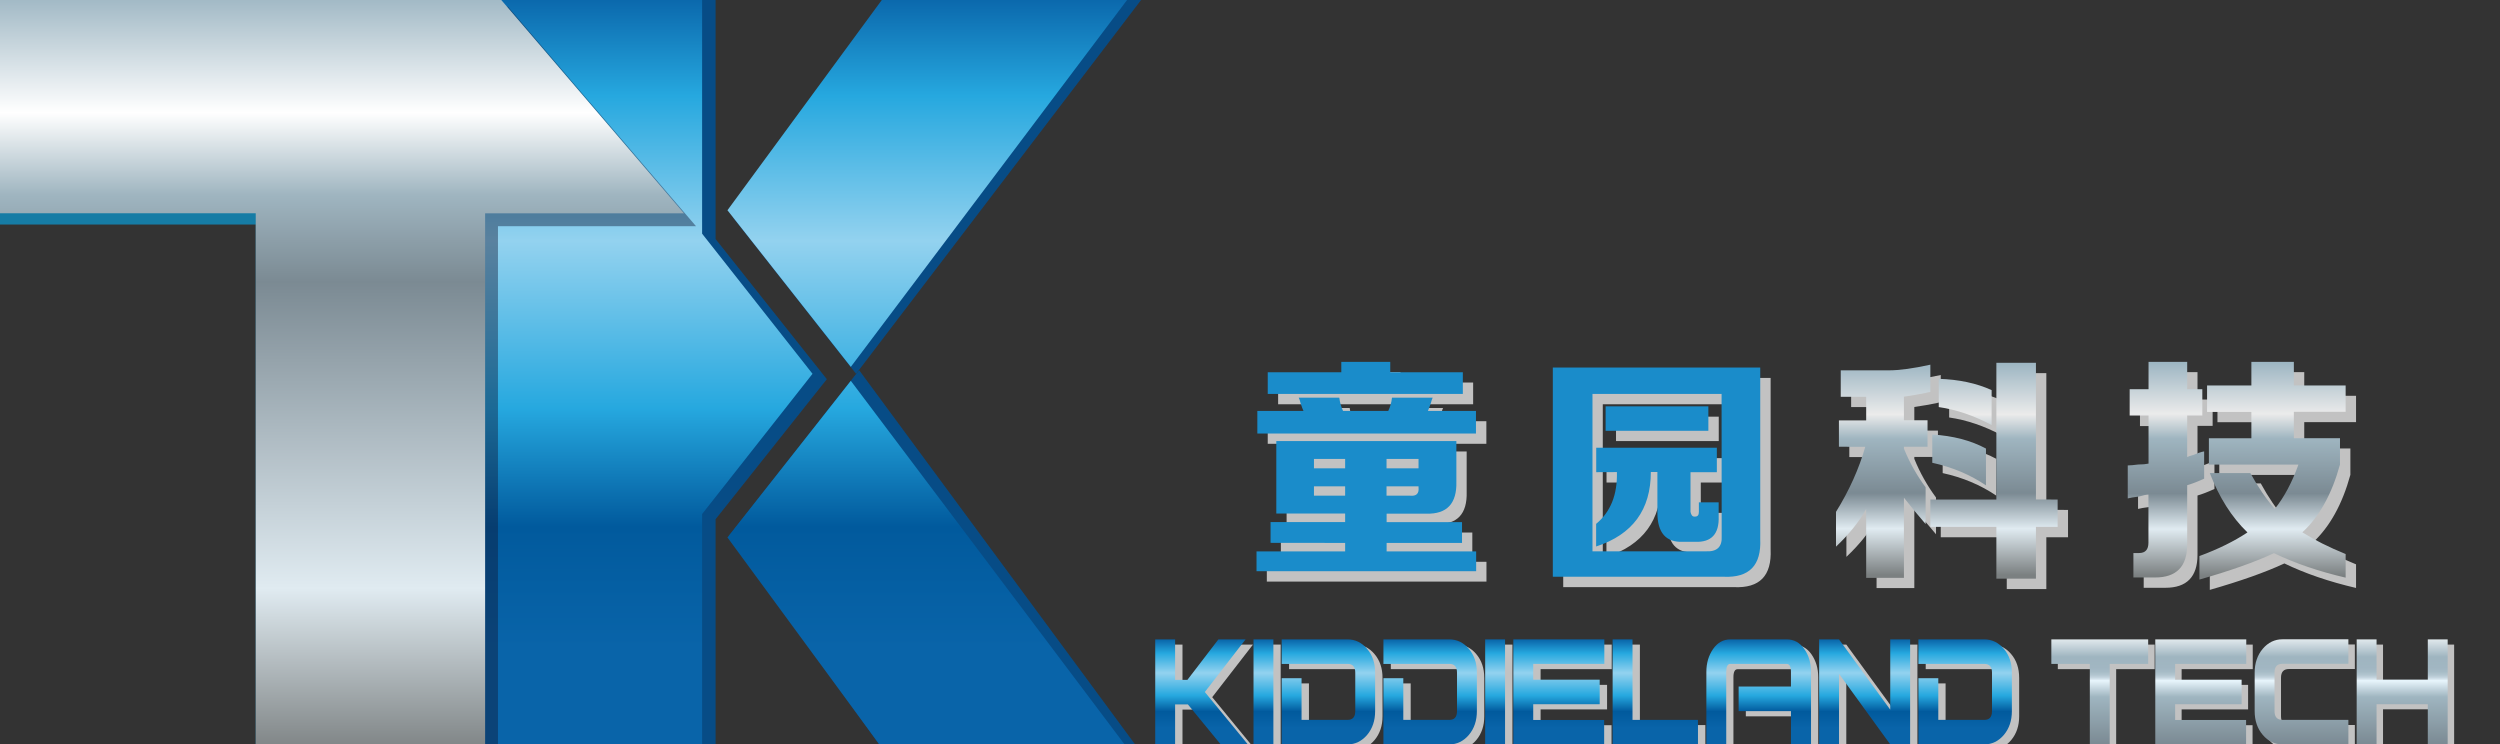
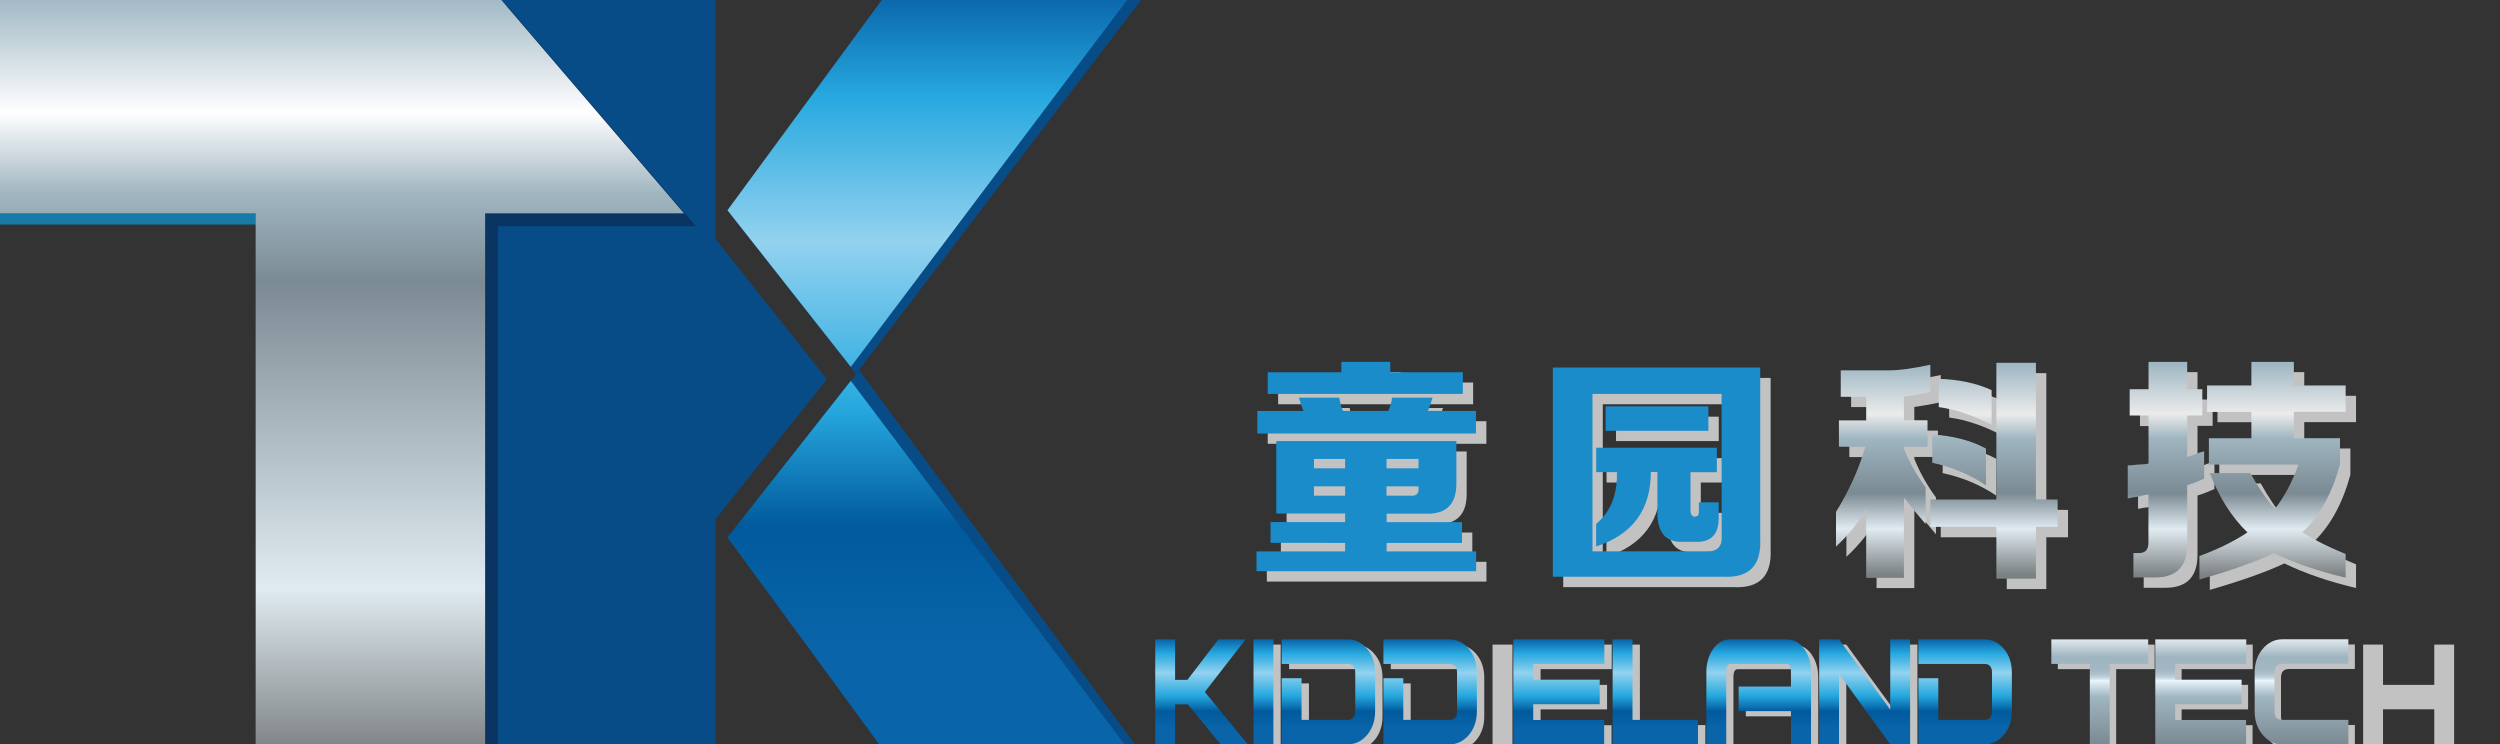
<svg xmlns="http://www.w3.org/2000/svg" version="1.1" id="图层_1" x="0px" y="0px" viewBox="0 0 274.21 81.65" style="enable-background:new 0 0 274.21 81.65;" xml:space="preserve">
  <rect x="0" y="0" width="274.21" height="81.65" fill="#333333" stroke="none" />
  <style type="text/css">
	.st0{fill:#167CA5;}
	.st1{fill:#074C86;}
	.st2{fill:#C2C2C2;}
	.st3{fill:url(#SVGID_1_);}
	.st4{fill:url(#SVGID_2_);}
	.st5{fill:url(#SVGID_3_);}
	.st6{fill:url(#SVGID_4_);}
	.st7{fill:url(#SVGID_5_);}
	.st8{fill:url(#SVGID_6_);}
	.st9{fill:url(#SVGID_7_);}
	.st10{fill:url(#SVGID_8_);}
	.st11{fill:url(#SVGID_9_);}
	.st12{fill:url(#SVGID_10_);}
	.st13{fill:url(#SVGID_11_);}
	.st14{fill:url(#SVGID_12_);}
	.st15{fill:url(#SVGID_13_);}
	.st16{fill:url(#SVGID_14_);}
	.st17{fill:url(#SVGID_15_);}
	.st18{fill:url(#SVGID_16_);}
	.st19{fill:url(#SVGID_17_);}
	.st20{opacity:0.43;fill:#101937;}
	.st21{fill:url(#SVGID_18_);}
	.st22{fill:#1A8CCA;}
	.st23{fill:url(#SVGID_19_);}
	.st24{fill:url(#SVGID_20_);}
</style>
  <path class="st0" d="M53.21,23.96v58.61H28.05V24.63H0V0.51h54.94l20.08,23.45H53.21z" />
  <g>
    <g>
      <polygon class="st1" points="93.9,41 125.18,-0.03 98.29,-0.03 80.37,23.82   " />
      <polygon class="st1" points="80,58.71 97.08,82.57 125.18,82.57 94.23,40.6   " />
    </g>
    <polygon class="st1" points="90.69,41.59 78.49,26.22 78.49,-0.08 52.45,-0.08 52.45,82.57 78.49,82.57 78.49,56.95  " />
  </g>
  <g>
-     <path class="st2" d="M137.68,82.22h-2.98l-3.6-4.39h-1.4v4.39h-2.18V70.7h2.18v4.44h1.35l3.4-4.44h2.98l-4.47,5.77L137.68,82.22z" />
    <path class="st2" d="M140.47,82.22h-2.18V70.7h2.18V82.22z" />
    <path class="st2" d="M151.64,78.57c0,1.04-0.29,1.91-0.88,2.61s-1.31,1.04-2.15,1.04h-7.22v-7.26h2.18v4.57h5.05   c0.56,0,0.84-0.32,0.84-0.96v-4.22c0-0.64-0.28-0.96-0.84-0.96h-7.23V70.7h7.22c0.85,0,1.57,0.35,2.15,1.04   c0.59,0.69,0.88,1.56,0.88,2.61V78.57z" />
    <path class="st2" d="M162.8,78.57c0,1.04-0.29,1.91-0.88,2.61c-0.59,0.69-1.31,1.04-2.15,1.04h-7.22v-7.26h2.18v4.57h5.05   c0.56,0,0.84-0.32,0.84-0.96v-4.22c0-0.64-0.28-0.96-0.84-0.96h-7.23V70.7h7.22c0.85,0,1.57,0.35,2.15,1.04   c0.59,0.69,0.88,1.56,0.88,2.61V78.57z" />
    <path class="st2" d="M165.89,82.22h-2.18V70.7h2.18V82.22z" />
    <path class="st2" d="M176.78,73.39h-7.8v1.73h7.29v2.69h-7.29v1.73h7.78v2.69h-9.96V70.7h9.98V73.39z" />
    <path class="st2" d="M187.05,82.22h-9.36V70.7h2.18v8.83h7.18V82.22z" />
    <path class="st2" d="M199.42,82.22h-2.18v-3.65h-5.75v-2.69h5.75v-1.61c0-0.58-0.16-0.87-0.47-0.87h-6.18   c-0.3,0-0.46,0.29-0.46,0.87v7.96h-2.18v-7.96c0-0.97,0.25-1.8,0.74-2.5c0.49-0.7,1.12-1.05,1.9-1.05h6.18   c0.79,0,1.43,0.35,1.92,1.05c0.49,0.7,0.74,1.54,0.74,2.5V82.22z" />
    <path class="st2" d="M210.31,82.22h-2.18l-5.62-7.75v7.75h-2.18V70.7h2.18l5.62,7.71V70.7h2.18V82.22z" />
-     <path class="st2" d="M221.47,78.57c0,1.04-0.29,1.91-0.88,2.61s-1.31,1.04-2.15,1.04h-7.22v-7.26h2.18v4.57h5.05   c0.56,0,0.84-0.32,0.84-0.96v-4.22c0-0.64-0.28-0.96-0.84-0.96h-7.23V70.7h7.22c0.85,0,1.57,0.35,2.15,1.04   c0.59,0.69,0.88,1.56,0.88,2.61V78.57z" />
  </g>
  <g>
    <linearGradient id="SVGID_1_" gradientUnits="userSpaceOnUse" x1="131.789" y1="81.645" x2="131.789" y2="70.126">
      <stop offset="0.155" style="stop-color:#0964A9" />
      <stop offset="0.312" style="stop-color:#015A9D" />
      <stop offset="0.464" style="stop-color:#26A8DF" />
      <stop offset="0.68" style="stop-color:#93D2EF" />
      <stop offset="0.867" style="stop-color:#26A8DF" />
      <stop offset="1" style="stop-color:#0964A9" />
    </linearGradient>
    <path class="st3" d="M136.87,81.65h-2.98l-3.6-4.39h-1.4v4.39h-2.18V70.13h2.18v4.44h1.35l3.4-4.44h2.98l-4.47,5.77L136.87,81.65z" />
    <linearGradient id="SVGID_2_" gradientUnits="userSpaceOnUse" x1="138.578" y1="81.645" x2="138.578" y2="70.126">
      <stop offset="0.155" style="stop-color:#0964A9" />
      <stop offset="0.312" style="stop-color:#015A9D" />
      <stop offset="0.464" style="stop-color:#26A8DF" />
      <stop offset="0.68" style="stop-color:#93D2EF" />
      <stop offset="0.867" style="stop-color:#26A8DF" />
      <stop offset="1" style="stop-color:#0964A9" />
    </linearGradient>
    <path class="st4" d="M139.67,81.65h-2.18V70.13h2.18V81.65z" />
    <linearGradient id="SVGID_3_" gradientUnits="userSpaceOnUse" x1="145.704" y1="81.645" x2="145.704" y2="70.126">
      <stop offset="0.155" style="stop-color:#0964A9" />
      <stop offset="0.312" style="stop-color:#015A9D" />
      <stop offset="0.464" style="stop-color:#26A8DF" />
      <stop offset="0.68" style="stop-color:#93D2EF" />
      <stop offset="0.867" style="stop-color:#26A8DF" />
      <stop offset="1" style="stop-color:#0964A9" />
    </linearGradient>
    <path class="st5" d="M150.83,78c0,1.04-0.29,1.91-0.88,2.61c-0.59,0.69-1.31,1.04-2.15,1.04h-7.22v-7.26h2.18v4.57h5.05   c0.56,0,0.84-0.32,0.84-0.96v-4.22c0-0.64-0.28-0.96-0.84-0.96h-7.23v-2.69h7.22c0.85,0,1.57,0.35,2.15,1.04   c0.59,0.69,0.88,1.56,0.88,2.61V78z" />
    <linearGradient id="SVGID_4_" gradientUnits="userSpaceOnUse" x1="156.865" y1="81.645" x2="156.865" y2="70.126">
      <stop offset="0.155" style="stop-color:#0964A9" />
      <stop offset="0.312" style="stop-color:#015A9D" />
      <stop offset="0.464" style="stop-color:#26A8DF" />
      <stop offset="0.68" style="stop-color:#93D2EF" />
      <stop offset="0.867" style="stop-color:#26A8DF" />
      <stop offset="1" style="stop-color:#0964A9" />
    </linearGradient>
    <path class="st6" d="M161.99,78c0,1.04-0.29,1.91-0.88,2.61c-0.59,0.69-1.31,1.04-2.15,1.04h-7.22v-7.26h2.18v4.57h5.05   c0.56,0,0.84-0.32,0.84-0.96v-4.22c0-0.64-0.28-0.96-0.84-0.96h-7.23v-2.69h7.22c0.85,0,1.57,0.35,2.15,1.04   c0.59,0.69,0.88,1.56,0.88,2.61V78z" />
    <linearGradient id="SVGID_5_" gradientUnits="userSpaceOnUse" x1="163.991" y1="81.645" x2="163.991" y2="70.126">
      <stop offset="0.155" style="stop-color:#0964A9" />
      <stop offset="0.312" style="stop-color:#015A9D" />
      <stop offset="0.464" style="stop-color:#26A8DF" />
      <stop offset="0.68" style="stop-color:#93D2EF" />
      <stop offset="0.867" style="stop-color:#26A8DF" />
      <stop offset="1" style="stop-color:#0964A9" />
    </linearGradient>
-     <path class="st7" d="M165.08,81.65h-2.18V70.13h2.18V81.65z" />
    <linearGradient id="SVGID_6_" gradientUnits="userSpaceOnUse" x1="170.981" y1="81.645" x2="170.981" y2="70.126">
      <stop offset="0.155" style="stop-color:#0964A9" />
      <stop offset="0.312" style="stop-color:#015A9D" />
      <stop offset="0.464" style="stop-color:#26A8DF" />
      <stop offset="0.68" style="stop-color:#93D2EF" />
      <stop offset="0.867" style="stop-color:#26A8DF" />
      <stop offset="1" style="stop-color:#0964A9" />
    </linearGradient>
    <path class="st8" d="M175.97,72.82h-7.8v1.73h7.29v2.69h-7.29v1.73h7.78v2.69h-9.96V70.13h9.98V72.82z" />
    <linearGradient id="SVGID_7_" gradientUnits="userSpaceOnUse" x1="181.56" y1="81.645" x2="181.56" y2="70.126">
      <stop offset="0.155" style="stop-color:#0964A9" />
      <stop offset="0.312" style="stop-color:#015A9D" />
      <stop offset="0.464" style="stop-color:#26A8DF" />
      <stop offset="0.68" style="stop-color:#93D2EF" />
      <stop offset="0.867" style="stop-color:#26A8DF" />
      <stop offset="1" style="stop-color:#0964A9" />
    </linearGradient>
    <path class="st9" d="M186.24,81.65h-9.36V70.13h2.18v8.83h7.18V81.65z" />
    <linearGradient id="SVGID_8_" gradientUnits="userSpaceOnUse" x1="192.885" y1="81.645" x2="192.885" y2="70.126">
      <stop offset="0.155" style="stop-color:#0964A9" />
      <stop offset="0.312" style="stop-color:#015A9D" />
      <stop offset="0.464" style="stop-color:#26A8DF" />
      <stop offset="0.68" style="stop-color:#93D2EF" />
      <stop offset="0.867" style="stop-color:#26A8DF" />
      <stop offset="1" style="stop-color:#0964A9" />
    </linearGradient>
    <path class="st10" d="M198.62,81.65h-2.18v-3.65h-5.74V75.3h5.74v-1.61c0-0.58-0.16-0.87-0.47-0.87h-6.18   c-0.3,0-0.45,0.29-0.45,0.87v7.96h-2.18v-7.96c0-0.97,0.25-1.8,0.74-2.51c0.49-0.7,1.12-1.05,1.9-1.05h6.18   c0.79,0,1.43,0.35,1.92,1.05c0.49,0.7,0.74,1.54,0.74,2.51V81.65z" />
    <linearGradient id="SVGID_9_" gradientUnits="userSpaceOnUse" x1="204.519" y1="81.645" x2="204.519" y2="70.126">
      <stop offset="0.155" style="stop-color:#0964A9" />
      <stop offset="0.312" style="stop-color:#015A9D" />
      <stop offset="0.464" style="stop-color:#26A8DF" />
      <stop offset="0.68" style="stop-color:#93D2EF" />
      <stop offset="0.867" style="stop-color:#26A8DF" />
      <stop offset="1" style="stop-color:#0964A9" />
    </linearGradient>
    <path class="st11" d="M209.51,81.65h-2.18l-5.62-7.75v7.75h-2.18V70.13h2.18l5.62,7.71v-7.71h2.18V81.65z" />
    <linearGradient id="SVGID_10_" gradientUnits="userSpaceOnUse" x1="215.544" y1="81.645" x2="215.544" y2="70.126">
      <stop offset="0.155" style="stop-color:#0964A9" />
      <stop offset="0.312" style="stop-color:#015A9D" />
      <stop offset="0.464" style="stop-color:#26A8DF" />
      <stop offset="0.68" style="stop-color:#93D2EF" />
      <stop offset="0.867" style="stop-color:#26A8DF" />
      <stop offset="1" style="stop-color:#0964A9" />
    </linearGradient>
    <path class="st12" d="M220.67,78c0,1.04-0.29,1.91-0.88,2.61c-0.59,0.69-1.31,1.04-2.15,1.04h-7.22v-7.26h2.18v4.57h5.05   c0.56,0,0.84-0.32,0.84-0.96v-4.22c0-0.64-0.28-0.96-0.84-0.96h-7.23v-2.69h7.22c0.85,0,1.57,0.35,2.15,1.04   c0.59,0.69,0.88,1.56,0.88,2.61V78z" />
  </g>
  <g>
    <path class="st2" d="M236.33,73.39h-4.22v8.83h-2.18v-8.83h-4.22V70.7h10.62V73.39z" />
    <path class="st2" d="M247.09,73.39h-7.8v1.73h7.29v2.69h-7.29v1.73h7.78v2.69h-9.96V70.7h9.98V73.39z" />
    <path class="st2" d="M258.29,82.22h-7.23c-0.85,0-1.57-0.35-2.16-1.04c-0.59-0.69-0.89-1.56-0.89-2.61v-4.23   c0-1.04,0.3-1.91,0.89-2.61c0.59-0.69,1.31-1.04,2.16-1.04h7.23v2.69h-7.23c-0.58,0-0.87,0.32-0.87,0.96v4.22   c0,0.64,0.29,0.96,0.87,0.96h7.23V82.22z" />
    <path class="st2" d="M269.18,82.22h-2.18V77.8h-5.62v4.42h-2.18V70.7h2.18v4.42h5.62V70.7h2.18V82.22z" />
  </g>
  <g>
    <linearGradient id="SVGID_11_" gradientUnits="userSpaceOnUse" x1="230.31" y1="81.645" x2="230.31" y2="70.126">
      <stop offset="0" style="stop-color:#7B8A93" />
      <stop offset="0.451" style="stop-color:#9FB5C0" />
      <stop offset="0.607" style="stop-color:#E8F5FC" />
      <stop offset="0.621" style="stop-color:#D5E4EC" />
      <stop offset="0.639" style="stop-color:#C1D2DC" />
      <stop offset="0.661" style="stop-color:#B2C5CF" />
      <stop offset="0.689" style="stop-color:#A7BCC7" />
      <stop offset="0.727" style="stop-color:#A1B6C2" />
      <stop offset="0.833" style="stop-color:#9FB5C0" />
      <stop offset="1" style="stop-color:#E0E8EC" />
    </linearGradient>
-     <path class="st13" d="M235.62,72.82h-4.22v8.83h-2.18v-8.83H225v-2.69h10.62V72.82z" />
+     <path class="st13" d="M235.62,72.82h-4.22v8.83h-2.18v-8.83H225v-2.69h10.62V72.82" />
    <linearGradient id="SVGID_12_" gradientUnits="userSpaceOnUse" x1="241.39" y1="81.645" x2="241.39" y2="70.126">
      <stop offset="0" style="stop-color:#7B8A93" />
      <stop offset="0.451" style="stop-color:#9FB5C0" />
      <stop offset="0.607" style="stop-color:#E8F5FC" />
      <stop offset="0.621" style="stop-color:#D5E4EC" />
      <stop offset="0.639" style="stop-color:#C1D2DC" />
      <stop offset="0.661" style="stop-color:#B2C5CF" />
      <stop offset="0.689" style="stop-color:#A7BCC7" />
      <stop offset="0.727" style="stop-color:#A1B6C2" />
      <stop offset="0.833" style="stop-color:#9FB5C0" />
      <stop offset="1" style="stop-color:#E0E8EC" />
    </linearGradient>
    <path class="st14" d="M246.38,72.82h-7.8v1.73h7.29v2.69h-7.29v1.73h7.78v2.69h-9.96V70.13h9.98V72.82z" />
    <linearGradient id="SVGID_13_" gradientUnits="userSpaceOnUse" x1="252.433" y1="81.645" x2="252.433" y2="70.126">
      <stop offset="0" style="stop-color:#7B8A93" />
      <stop offset="0.451" style="stop-color:#9FB5C0" />
      <stop offset="0.607" style="stop-color:#E8F5FC" />
      <stop offset="0.621" style="stop-color:#D5E4EC" />
      <stop offset="0.639" style="stop-color:#C1D2DC" />
      <stop offset="0.661" style="stop-color:#B2C5CF" />
      <stop offset="0.689" style="stop-color:#A7BCC7" />
      <stop offset="0.727" style="stop-color:#A1B6C2" />
      <stop offset="0.833" style="stop-color:#9FB5C0" />
      <stop offset="1" style="stop-color:#E0E8EC" />
    </linearGradient>
    <path class="st15" d="M257.58,81.65h-7.23c-0.85,0-1.57-0.35-2.16-1.04c-0.59-0.69-0.89-1.56-0.89-2.61v-4.23   c0-1.04,0.3-1.91,0.89-2.61c0.59-0.69,1.31-1.04,2.16-1.04h7.23v2.69h-7.23c-0.58,0-0.87,0.32-0.87,0.96V78   c0,0.64,0.29,0.96,0.87,0.96h7.23V81.65z" />
    <linearGradient id="SVGID_14_" gradientUnits="userSpaceOnUse" x1="263.476" y1="81.645" x2="263.476" y2="70.126">
      <stop offset="0" style="stop-color:#7B8A93" />
      <stop offset="0.451" style="stop-color:#9FB5C0" />
      <stop offset="0.607" style="stop-color:#E8F5FC" />
      <stop offset="0.621" style="stop-color:#D5E4EC" />
      <stop offset="0.639" style="stop-color:#C1D2DC" />
      <stop offset="0.661" style="stop-color:#B2C5CF" />
      <stop offset="0.689" style="stop-color:#A7BCC7" />
      <stop offset="0.727" style="stop-color:#A1B6C2" />
      <stop offset="0.833" style="stop-color:#9FB5C0" />
      <stop offset="1" style="stop-color:#E0E8EC" />
    </linearGradient>
-     <path class="st16" d="M268.47,81.65h-2.18v-4.41h-5.62v4.41h-2.18V70.13h2.18v4.41h5.62v-4.41h2.18V81.65z" />
  </g>
  <g>
    <g>
      <linearGradient id="SVGID_15_" gradientUnits="userSpaceOnUse" x1="101.7" y1="84.286" x2="101.7" y2="-0.773">
        <stop offset="0.155" style="stop-color:#0964A9" />
        <stop offset="0.312" style="stop-color:#015A9D" />
        <stop offset="0.464" style="stop-color:#26A8DF" />
        <stop offset="0.68" style="stop-color:#93D2EF" />
        <stop offset="0.867" style="stop-color:#26A8DF" />
        <stop offset="1" style="stop-color:#0964A9" />
      </linearGradient>
      <polygon class="st17" points="93.32,40.24 123.62,0 96.72,0 79.79,23.06   " />
      <linearGradient id="SVGID_16_" gradientUnits="userSpaceOnUse" x1="101.7" y1="84.286" x2="101.7" y2="-0.773">
        <stop offset="0.155" style="stop-color:#0964A9" />
        <stop offset="0.312" style="stop-color:#015A9D" />
        <stop offset="0.464" style="stop-color:#26A8DF" />
        <stop offset="0.68" style="stop-color:#93D2EF" />
        <stop offset="0.867" style="stop-color:#26A8DF" />
        <stop offset="1" style="stop-color:#0964A9" />
      </linearGradient>
      <polygon class="st18" points="79.79,58.95 96.72,82.01 123.62,82.01 93.32,41.77   " />
    </g>
    <linearGradient id="SVGID_17_" gradientUnits="userSpaceOnUse" x1="70.497" y1="84.286" x2="70.497" y2="-0.772">
      <stop offset="0.155" style="stop-color:#0964A9" />
      <stop offset="0.312" style="stop-color:#015A9D" />
      <stop offset="0.464" style="stop-color:#26A8DF" />
      <stop offset="0.68" style="stop-color:#93D2EF" />
      <stop offset="0.867" style="stop-color:#26A8DF" />
      <stop offset="1" style="stop-color:#0964A9" />
    </linearGradient>
-     <polygon class="st19" points="89.12,41 77.01,25.63 77.01,-0.08 51.87,-0.08 51.87,82.01 77.01,82.01 77.01,56.38  " />
  </g>
  <path class="st20" d="M54.62,24.81v57.19h-26.5V22.67H1.92V0.74h53.8l20.62,24.07H54.62z" />
  <linearGradient id="SVGID_18_" gradientUnits="userSpaceOnUse" x1="37.511" y1="84.287" x2="37.511" y2="-0.827">
    <stop offset="0.017" style="stop-color:#7B8081" />
    <stop offset="0.232" style="stop-color:#E0EBF1" />
    <stop offset="0.627" style="stop-color:#7B8A93" />
    <stop offset="0.739" style="stop-color:#9FB5C0" />
    <stop offset="0.845" style="stop-color:#FFFFFF" />
    <stop offset="1" style="stop-color:#9CB5C2" />
  </linearGradient>
  <path class="st21" d="M53.21,23.39v58.61H28.05V23.39H0V-0.05h54.94l20.08,23.45H53.21z" />
  <g>
    <g>
      <path class="st2" d="M140.49,60.67V58.4h8.18v-0.93h-7.55v-7.95h19.75v4.44c0.07,2.41-1.03,3.59-3.31,3.52h-4.34v0.93h8.27v2.28    h-8.27v0.93h9.82v2.17h-24.09v-2.17h9.72v-0.93L140.49,60.67L140.49,60.67z M158.28,44.75c-0.07,0.14-0.13,0.35-0.21,0.62    c-0.14,0.41-0.24,0.69-0.31,0.83h5.27v2.48h-23.98V46.2h5.06c-0.07-0.13-0.17-0.41-0.31-0.83c-0.07-0.28-0.14-0.49-0.21-0.62h4.45    c0.07,0.55,0.21,1.03,0.41,1.45h4.96c0.2-0.41,0.35-0.89,0.41-1.45H158.28z M140.19,44.34v-2.38h8.06v-1.14h5.37v1.14h7.96v2.38    H140.19z M145.25,54.47v1.03h3.42v-1.03H145.25z M155.8,55.51c0.69,0.07,1-0.24,0.92-0.93v-0.1h-3.51v1.03H155.8z M156.72,51.48    h-3.51v1.03h3.51V51.48L156.72,51.48z M145.25,51.48v1.03h3.42v-1.03H145.25z" />
      <path class="st2" d="M171.46,64.4V41.45h22.75v18.81c0.13,2.9-1.2,4.27-4.03,4.14H171.46z M189.96,44.34H175.8V61.6h12.41    c1.24,0.07,1.83-0.48,1.76-1.66L189.96,44.34L189.96,44.34L189.96,44.34z M176.21,52.93v-2.68h13.23v2.68h-2.89v4.35    c0.07,0.35,0.21,0.52,0.41,0.52h0.1c0.28,0,0.41-0.17,0.41-0.52v-1.03h2.17v1.54c0.07,1.93-0.79,2.86-2.59,2.79h-1.34    c-1.86,0.07-2.79-1-2.79-3.21v-4.45h-0.72c0,4.14-2,6.86-6,8.17V58.6c1.59-1.31,2.34-3.2,2.28-5.68L176.21,52.93L176.21,52.93z     M177.25,48.38V45.7h11.27v2.68H177.25z" />
      <path class="st2" d="M202.84,50.13v-2.89h2.99v-2.59h-2.79v-2.9h5.28c1.17,0,2.68-0.21,4.55-0.62v3c-0.13,0-0.31,0.04-0.52,0.1    c-0.69,0.14-1.49,0.28-2.38,0.41v2.59h2.59v2.89h-2.59v0.21c0.62,1.52,1.41,2.93,2.38,4.24v4.03c-0.89-1.03-1.69-2-2.38-2.89v8.79    h-4.14v-7.55c-0.76,1.38-1.86,2.76-3.31,4.13v-3.82c1.45-2.34,2.52-4.72,3.21-7.13L202.84,50.13L202.84,50.13z M226.83,55.93v3    h-2.38v5.68h-4.34v-5.68h-7.24v-3h7.24v-15h4.34v14.99L226.83,55.93L226.83,55.93z M218.97,54.37c-1.72-1.17-3.69-2-5.89-2.48    v-3.1c2.28,0.14,4.24,0.65,5.89,1.54V54.37L218.97,54.37L218.97,54.37z M219.59,47.76c-1.93-1.03-3.86-1.69-5.8-1.97v-3.1    c2.2,0.07,4.14,0.48,5.8,1.24V47.76L219.59,47.76z" />
      <path class="st2" d="M242.38,64.7v-2.58c2.07-0.76,3.82-1.63,5.27-2.59c-1.72-1.66-3.1-3.83-4.13-6.51h4.45    c0.83,1.52,1.72,2.83,2.68,3.93c1.03-1.31,1.9-2.93,2.59-4.86h-9.82V49.2h4.66v-2.89h-4.86v-2.9h4.86v-2.59h4.66v2.59h5.68v2.89    h-5.68v2.89h5.06v2.89c-0.89,3.24-2.27,5.72-4.13,7.44c1.31,0.83,2.89,1.62,4.75,2.38v2.59c-2.96-0.69-5.59-1.59-7.86-2.69    C248.48,62.77,245.76,63.73,242.38,64.7L242.38,64.7L242.38,64.7z M236.79,40.82h4.24v3h1.66v2.89h-1.66v4.55    c0.13-0.07,0.35-0.14,0.62-0.21c0.48-0.2,0.89-0.35,1.24-0.41v2.99c-0.76,0.35-1.38,0.58-1.86,0.72v6.51    c0,2.41-1.18,3.61-3.52,3.61h-2.38v-2.68h0.62c0.69,0,1.03-0.38,1.03-1.14V55.4c-0.21,0-0.55,0.07-1.03,0.21    c-0.55,0.07-0.97,0.14-1.24,0.21v-3.62c0.28,0,0.66-0.04,1.14-0.1c0.49,0,0.86-0.04,1.14-0.1v-5.27h-2.07v-2.89h2.07L236.79,40.82    L236.79,40.82z" />
    </g>
  </g>
  <g>
    <path class="st22" d="M139.36,59.54v-2.28h8.18v-0.93h-7.55v-7.95h19.75v4.44c0.07,2.41-1.03,3.59-3.31,3.52h-4.34v0.93h8.27v2.28   h-8.27v0.93h9.82v2.17h-24.09v-2.17h9.72v-0.93L139.36,59.54L139.36,59.54z M157.14,43.62c-0.07,0.14-0.13,0.35-0.21,0.62   c-0.14,0.41-0.24,0.69-0.31,0.83h5.27v2.48h-23.98v-2.48h5.06c-0.07-0.13-0.17-0.41-0.31-0.83c-0.07-0.28-0.14-0.49-0.21-0.62h4.45   c0.07,0.55,0.21,1.04,0.41,1.45h4.96c0.2-0.41,0.35-0.89,0.41-1.45H157.14z M139.05,43.21v-2.38h8.07v-1.14h5.37v1.14h7.96v2.38   H139.05z M144.12,53.34v1.03h3.42v-1.03H144.12z M154.67,54.37c0.69,0.07,1-0.24,0.92-0.93v-0.1h-3.51v1.03H154.67z M155.59,50.34   h-3.51v1.03h3.51V50.34L155.59,50.34z M144.12,50.34v1.03h3.42v-1.03H144.12z" />
    <path class="st22" d="M170.32,63.26V40.31h22.75v18.81c0.13,2.9-1.2,4.27-4.03,4.14H170.32z M188.83,43.21h-14.16v17.26h12.41   c1.24,0.07,1.83-0.48,1.76-1.66L188.83,43.21L188.83,43.21L188.83,43.21z M175.08,51.79v-2.68h13.23v2.68h-2.89v4.35   c0.07,0.35,0.21,0.52,0.41,0.52h0.1c0.28,0,0.41-0.17,0.41-0.52V55.1h2.17v1.54c0.07,1.93-0.79,2.86-2.59,2.79h-1.34   c-1.86,0.07-2.79-1-2.79-3.21v-4.45h-0.72c0,4.14-2,6.86-6,8.17v-2.48c1.59-1.31,2.34-3.2,2.28-5.68L175.08,51.79L175.08,51.79z    M176.11,47.25v-2.68h11.27v2.68H176.11z" />
  </g>
  <g>
    <linearGradient id="SVGID_19_" gradientUnits="userSpaceOnUse" x1="213.535" y1="63.479" x2="213.535" y2="39.794">
      <stop offset="0.017" style="stop-color:#7B8081" />
      <stop offset="0.232" style="stop-color:#E0EBF1" />
      <stop offset="0.396" style="stop-color:#7B8A93" />
      <stop offset="0.648" style="stop-color:#9FB5C0" />
      <stop offset="0.761" style="stop-color:#EBEBEB" />
      <stop offset="1" style="stop-color:#9CB5C2" />
    </linearGradient>
    <path class="st23" d="M201.7,49v-2.89h2.99v-2.59h-2.79v-2.9h5.28c1.17,0,2.68-0.21,4.55-0.62v3c-0.13,0-0.31,0.04-0.52,0.1   c-0.69,0.14-1.49,0.28-2.38,0.41v2.59h2.59V49h-2.59v0.21c0.62,1.52,1.41,2.93,2.38,4.24v4.03c-0.89-1.03-1.69-2-2.38-2.89v8.79   h-4.14v-7.55c-0.76,1.37-1.86,2.76-3.31,4.13v-3.82c1.45-2.34,2.52-4.72,3.21-7.13L201.7,49L201.7,49z M225.69,54.79v3h-2.38v5.68   h-4.34v-5.68h-7.24v-3h7.24v-15h4.34v14.99L225.69,54.79L225.69,54.79z M217.83,53.24c-1.72-1.17-3.69-2-5.89-2.48v-3.1   c2.28,0.14,4.24,0.65,5.89,1.54V53.24L217.83,53.24L217.83,53.24z M218.45,46.62c-1.93-1.03-3.86-1.69-5.8-1.97v-3.1   c2.2,0.07,4.14,0.48,5.8,1.24V46.62L218.45,46.62z" />
    <linearGradient id="SVGID_20_" gradientUnits="userSpaceOnUse" x1="245.325" y1="63.568" x2="245.325" y2="39.691">
      <stop offset="0.017" style="stop-color:#7B8081" />
      <stop offset="0.232" style="stop-color:#E0EBF1" />
      <stop offset="0.396" style="stop-color:#7B8A93" />
      <stop offset="0.648" style="stop-color:#9FB5C0" />
      <stop offset="0.761" style="stop-color:#EBEBEB" />
      <stop offset="1" style="stop-color:#9CB5C2" />
    </linearGradient>
    <path class="st24" d="M241.24,63.57v-2.58c2.07-0.76,3.82-1.63,5.27-2.59c-1.72-1.66-3.1-3.83-4.13-6.51h4.45   c0.83,1.52,1.72,2.83,2.68,3.93c1.04-1.31,1.9-2.93,2.59-4.86h-9.82v-2.89h4.66v-2.89h-4.86v-2.9h4.86v-2.59h4.66v2.59h5.68v2.89   h-5.68v2.89h5.06v2.89c-0.89,3.24-2.27,5.72-4.13,7.44c1.31,0.83,2.89,1.62,4.75,2.38v2.59c-2.96-0.69-5.59-1.59-7.86-2.69   C247.35,61.64,244.63,62.6,241.24,63.57L241.24,63.57L241.24,63.57z M235.66,39.69h4.24v3h1.66v2.89h-1.66v4.55   c0.13-0.07,0.35-0.14,0.62-0.21c0.48-0.2,0.89-0.35,1.24-0.41v2.99c-0.76,0.35-1.38,0.58-1.86,0.72v6.51   c0,2.41-1.18,3.61-3.52,3.61h-2.38v-2.68h0.62c0.69,0,1.03-0.38,1.03-1.14v-5.27c-0.21,0-0.55,0.07-1.03,0.21   c-0.55,0.07-0.97,0.14-1.24,0.21v-3.62c0.28,0,0.66-0.04,1.14-0.1c0.49,0,0.86-0.04,1.14-0.1v-5.27h-2.07v-2.89h2.07L235.66,39.69   L235.66,39.69z" />
  </g>
</svg>